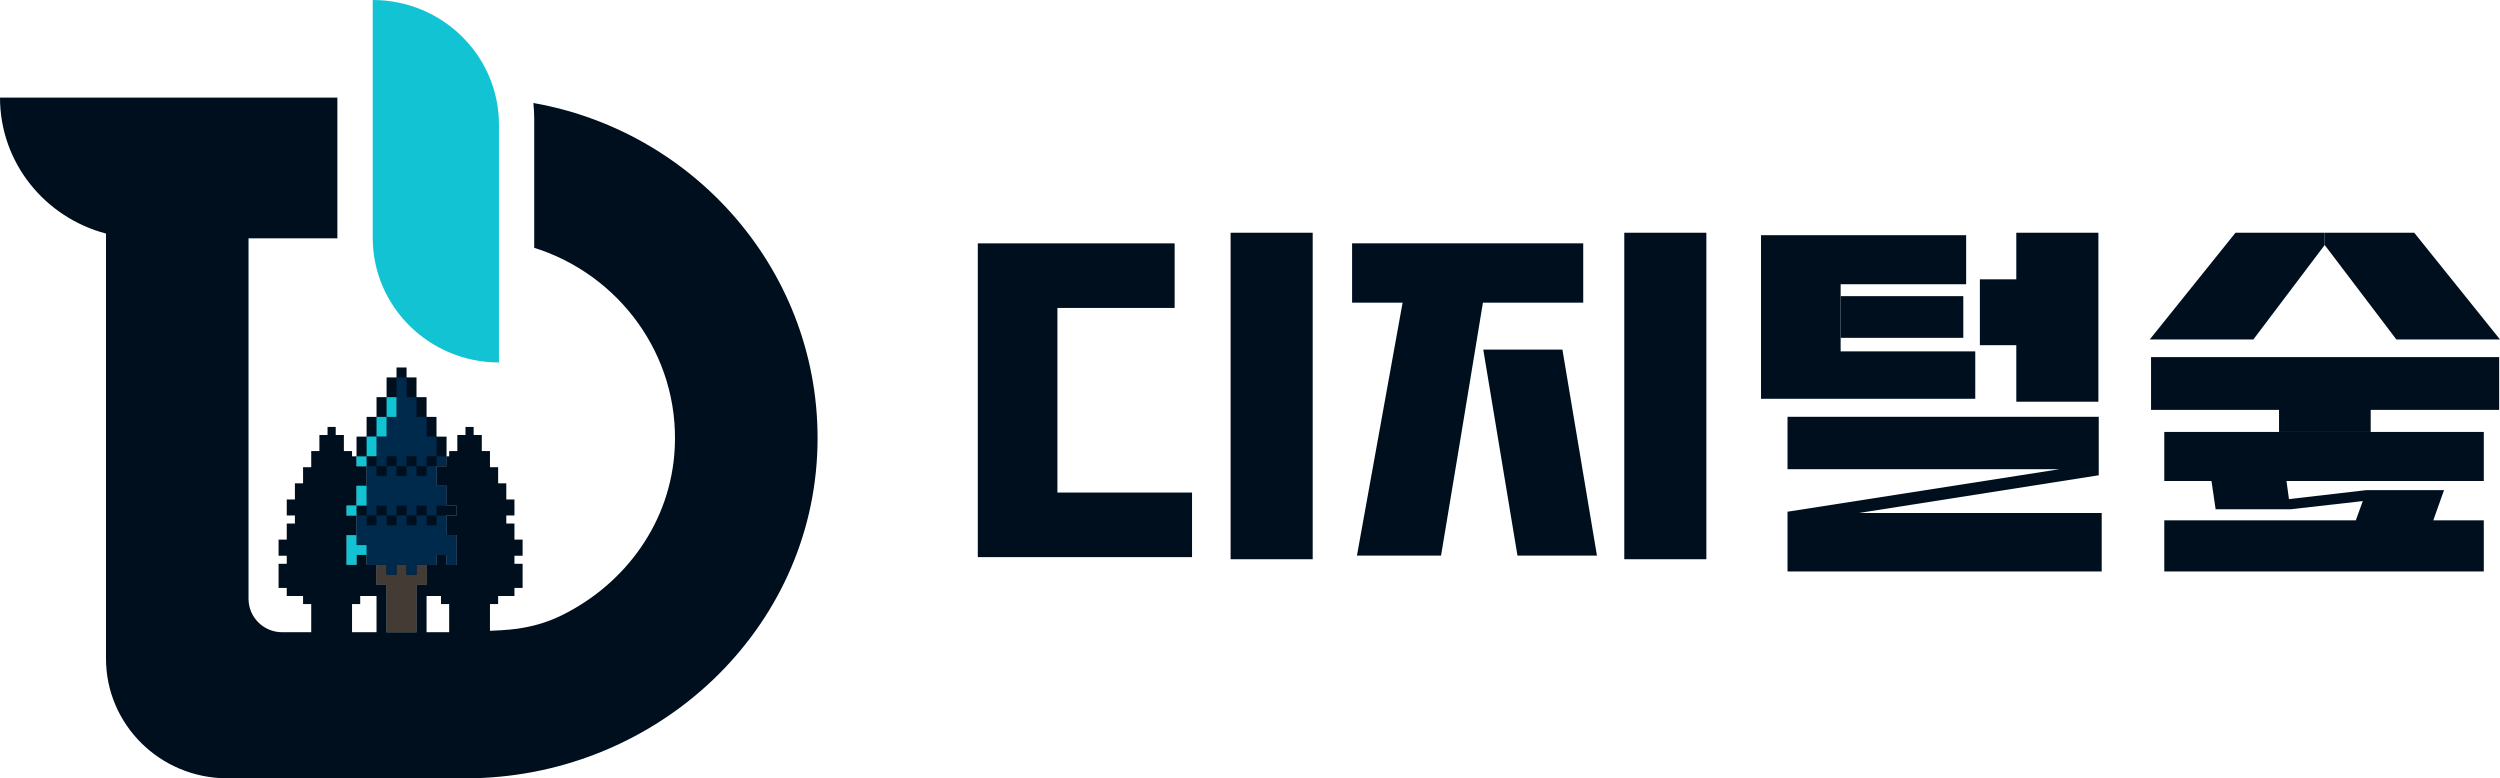
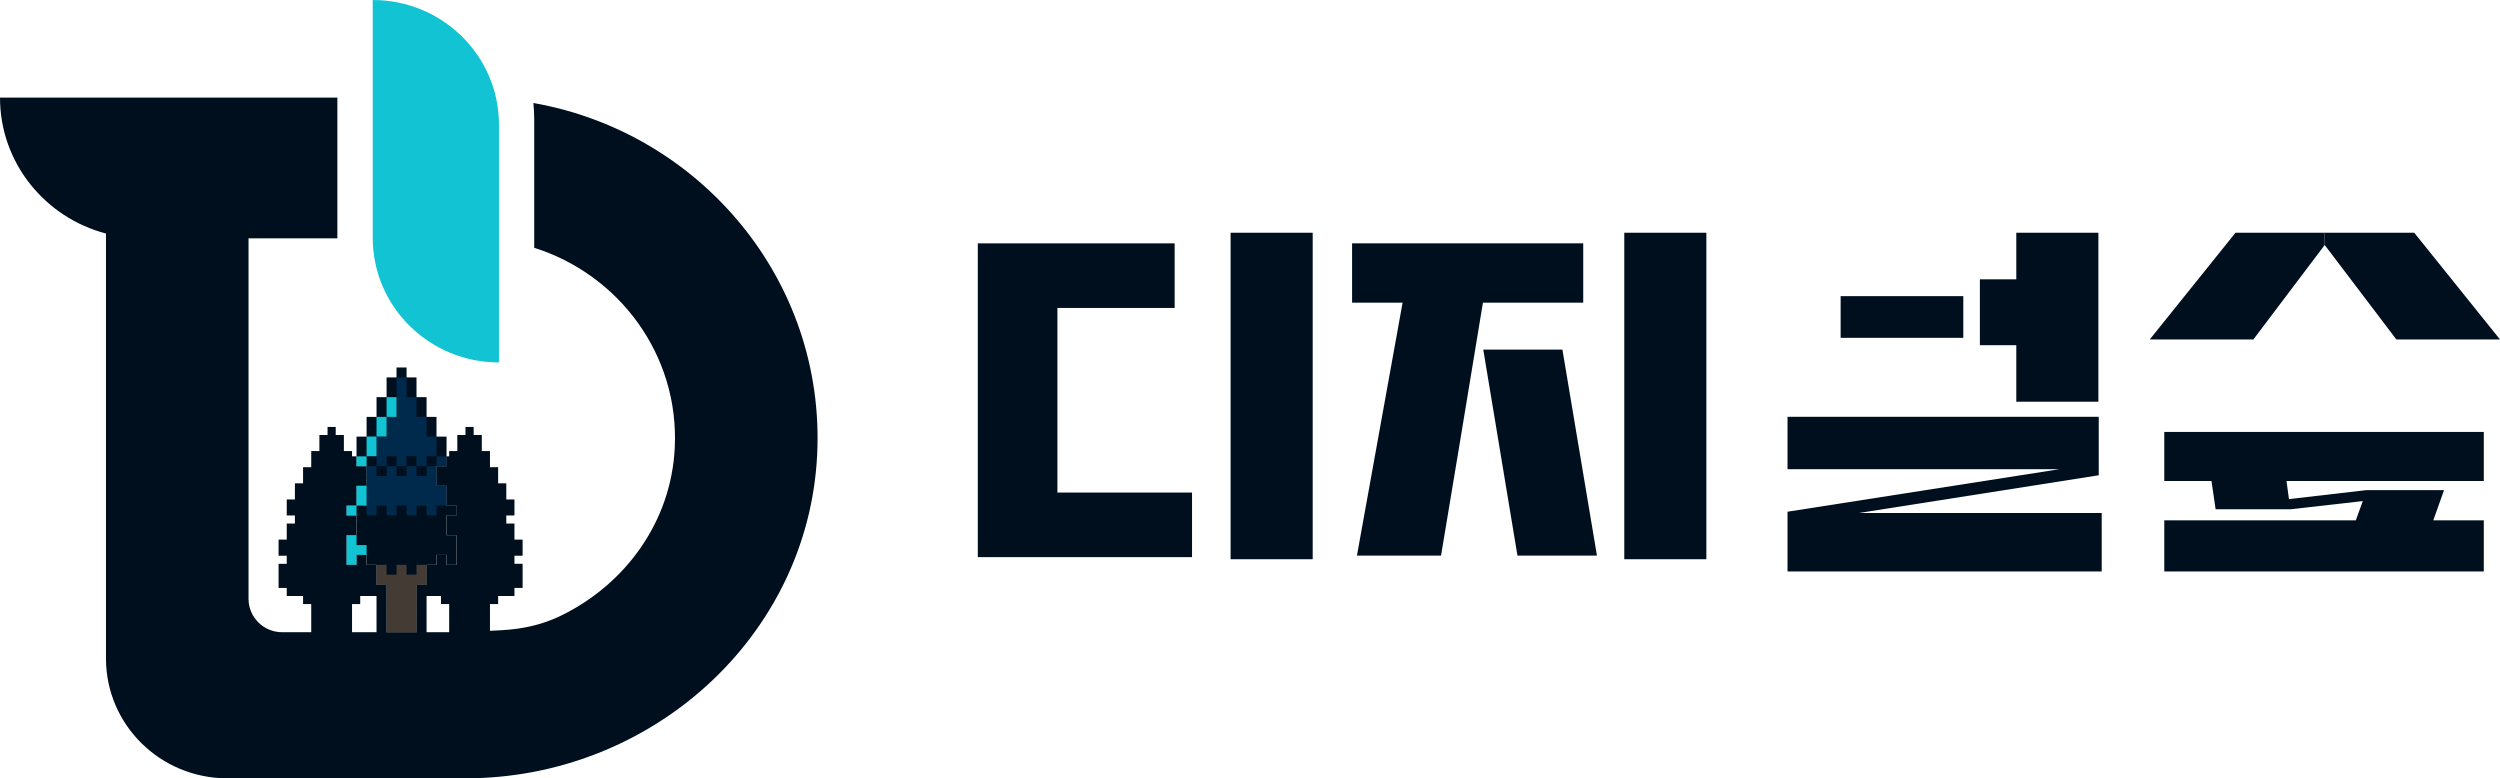
<svg xmlns="http://www.w3.org/2000/svg" width="212" height="66" viewBox="0 0 212 66" fill="none">
  <path d="M82.918 20.637H99.61V26.113H89.669V41.769H101.085V47.245H82.918V20.637Z" fill="#000F1E" />
  <path d="M111.317 19.736H104.355V47.423H111.317V19.736Z" fill="#000F1E" />
  <path d="M178.225 43.502V48.463H151.582V43.393L174.644 39.788H151.582V35.342H177.974V40.303L157.631 43.502H178.225Z" fill="#000F1E" />
  <path d="M167.893 23.687H170.982V19.736H177.944V34.065H170.982V29.272H167.893V23.687Z" fill="#000F1E" />
  <path d="M135.422 47.116H128.681L125.782 29.648H125.822H132.493L135.422 47.116Z" fill="#000F1E" />
  <path d="M134.258 20.637V25.667H125.752L123.886 36.986L122.2 47.116H115.068L118.94 25.667H114.657V20.637H134.258Z" fill="#000F1E" />
-   <path d="M144.7 19.736H137.739V47.423H144.7V19.736Z" fill="#000F1E" />
+   <path d="M144.7 19.736H137.739V47.423H144.7Z" fill="#000F1E" />
  <path d="M192.329 36.63H183.531V40.789H187.534L187.885 43.185H194.245L200.364 42.492L199.772 44.126H183.531V48.463H210.626V44.126H206.342L207.255 41.561H200.685L194.104 42.323L193.894 40.789H210.626V36.63H205.871H201.036H193.262H192.329Z" fill="#000F1E" />
-   <path d="M211.93 34.758V30.282H182.408V34.758H193.262V36.63H201.036V34.758H211.93Z" fill="#000F1E" />
  <path d="M189.57 19.736L182.298 28.787H191.085L197.134 20.776V19.736H189.57Z" fill="#000F1E" />
  <path d="M204.727 19.736H197.134V20.776L203.213 28.787H212L204.727 19.736Z" fill="#000F1E" />
  <path d="M166.488 25.113H156.086V28.648H166.488V25.113Z" fill="#000F1E" />
-   <path d="M156.086 29.797V28.648V25.113V24.103H166.729V19.944H149.335V33.817H167.502V29.797H156.086Z" fill="#000F1E" />
  <path d="M38.711 42.878H37.868V43.71H38.711V42.878Z" fill="#002A4C" />
  <path d="M38.711 43.709V42.878H37.868V41.204H37.015V39.531H37.868V37.025H37.015V35.352H36.173V33.678H35.32V32.005H34.477V31.163H33.625V32.005H32.782V33.678H31.93V35.352H31.087V37.025H30.234V39.531H31.087V41.204H30.234V42.878H29.392V43.709H30.234V45.383H29.392V47.898H30.234V47.057H31.087V47.898H31.93V49.572H32.782V53.612H35.32V49.572H36.173V47.898H37.015V47.057H37.868V47.898H38.711V45.383H37.868V43.709H38.711Z" fill="#000F1E" />
  <path d="M37.868 38.699H37.015V39.531H37.868V38.699Z" fill="#002A4C" />
  <path d="M45.231 8.734C45.271 9.17 45.301 9.615 45.301 10.061V21.013C52.473 23.271 57.619 30.084 57.218 37.996C56.907 44.244 53.055 49.492 47.678 52.156C46.645 52.671 45.542 53.028 44.408 53.226C43.736 53.355 42.964 53.434 41.549 53.493V51.225H42.242V50.542H43.626V49.859H44.318V47.809H43.626V47.126H44.318V45.759H43.626V44.393H42.934V43.709H43.626V42.353H42.934V40.986H42.242V39.62H41.549V38.253H40.857V36.887H40.165V36.203H39.473V36.887H38.781V38.253H38.089V38.699H37.868V39.531H37.015V41.204H37.868V42.878H38.711V43.709H37.868V45.383H38.711V47.898H37.868V47.056H37.015V47.898H36.173V49.572H35.32V53.612H32.782V49.572H31.929V47.898H31.087V47.056H30.234V47.898H29.392V45.383H30.234V43.709H29.392V42.878H30.234V41.204H31.087V39.531H30.234V38.699H29.853V38.253H29.161V36.887H28.469V36.203H27.776V36.887H27.084V38.253H26.392V39.62H25.7V40.986H25.008V42.353H24.316V43.709H25.008V44.393H24.316V45.759H23.623V47.126H24.316V47.809H23.623V49.859H24.316V50.542H25.7V51.225H26.392V53.612H23.924C22.36 53.612 21.086 52.354 21.076 50.8V20.211H28.609V8.278H0C0 13.814 3.822 18.448 8.988 19.805V55.85C8.988 61.455 13.592 66 19.27 66H39.493C55.182 66 68.533 54.038 69.296 38.56C70.018 23.756 59.365 11.22 45.231 8.734ZM31.929 53.612H29.853V51.225H30.545V50.542H31.929V53.612ZM38.089 53.612H36.173V50.542H37.396V51.225H38.089V53.612Z" fill="#000F1E" />
  <path d="M31.608 0V20.171C31.608 26.004 36.403 30.737 42.312 30.737V10.566C42.312 4.733 37.517 0 31.608 0Z" fill="#12C3D3" />
  <path d="M36.173 47.898V49.572H35.32V53.612H32.782V49.572H31.929V47.898H32.782V48.73H33.625V47.898H34.477V48.73H35.32V47.898H36.173Z" fill="#443C34" />
  <path d="M32.782 38.689H33.625V39.531H34.477V38.689H35.32V39.531H36.173V38.689H37.015V37.857V37.015H36.173V36.184V35.352H35.32V34.51V33.678H34.477V32.837V32.005H33.625V32.837V33.678V34.51V35.352H32.782V36.184V37.015H31.929V37.857V38.689V39.531H32.782V38.689Z" fill="#002A4C" />
  <path d="M37.868 41.204V42.878H37.015V43.709H36.173V42.878H35.32V43.709H34.477V42.878H33.625V43.709H32.782V42.878H31.93V43.709H31.087V39.531H31.93V40.372H32.782V39.531H33.625V40.372H34.477V39.531H35.32V40.372H36.173V39.531H37.015V41.204H37.868Z" fill="#002A4C" />
-   <path d="M38.711 45.383V47.898H37.868V47.056H37.015V47.898H35.32V48.73H34.477V47.898H33.625V48.73H32.782V47.898H31.087V46.225H30.234V43.709H31.087V44.551H31.929V43.709H32.782V44.551H33.625V43.709H34.477V44.551H35.32V43.709H36.173V44.551H37.015V43.709H37.868V45.383H38.711Z" fill="#002A4C" />
  <path d="M32.782 34.51V35.352H33.625V34.51V33.678H32.782V34.51Z" fill="#12C3D3" />
  <path d="M31.929 36.184V37.015H32.782V36.184V35.352H31.929V36.184Z" fill="#12C3D3" />
  <path d="M31.087 37.857V38.689H31.93V37.857V37.016H31.087V37.857Z" fill="#12C3D3" />
  <path d="M31.087 41.204H30.234V42.878H31.087V41.204Z" fill="#12C3D3" />
  <path d="M30.234 42.878H29.392V43.709H30.234V42.878Z" fill="#12C3D3" />
  <path d="M31.087 46.225V47.057H30.234V47.898H29.392V45.383H30.234V46.225H31.087Z" fill="#12C3D3" />
  <path d="M31.087 38.699H30.234V39.531H31.087V38.699Z" fill="#12C3D3" />
</svg>